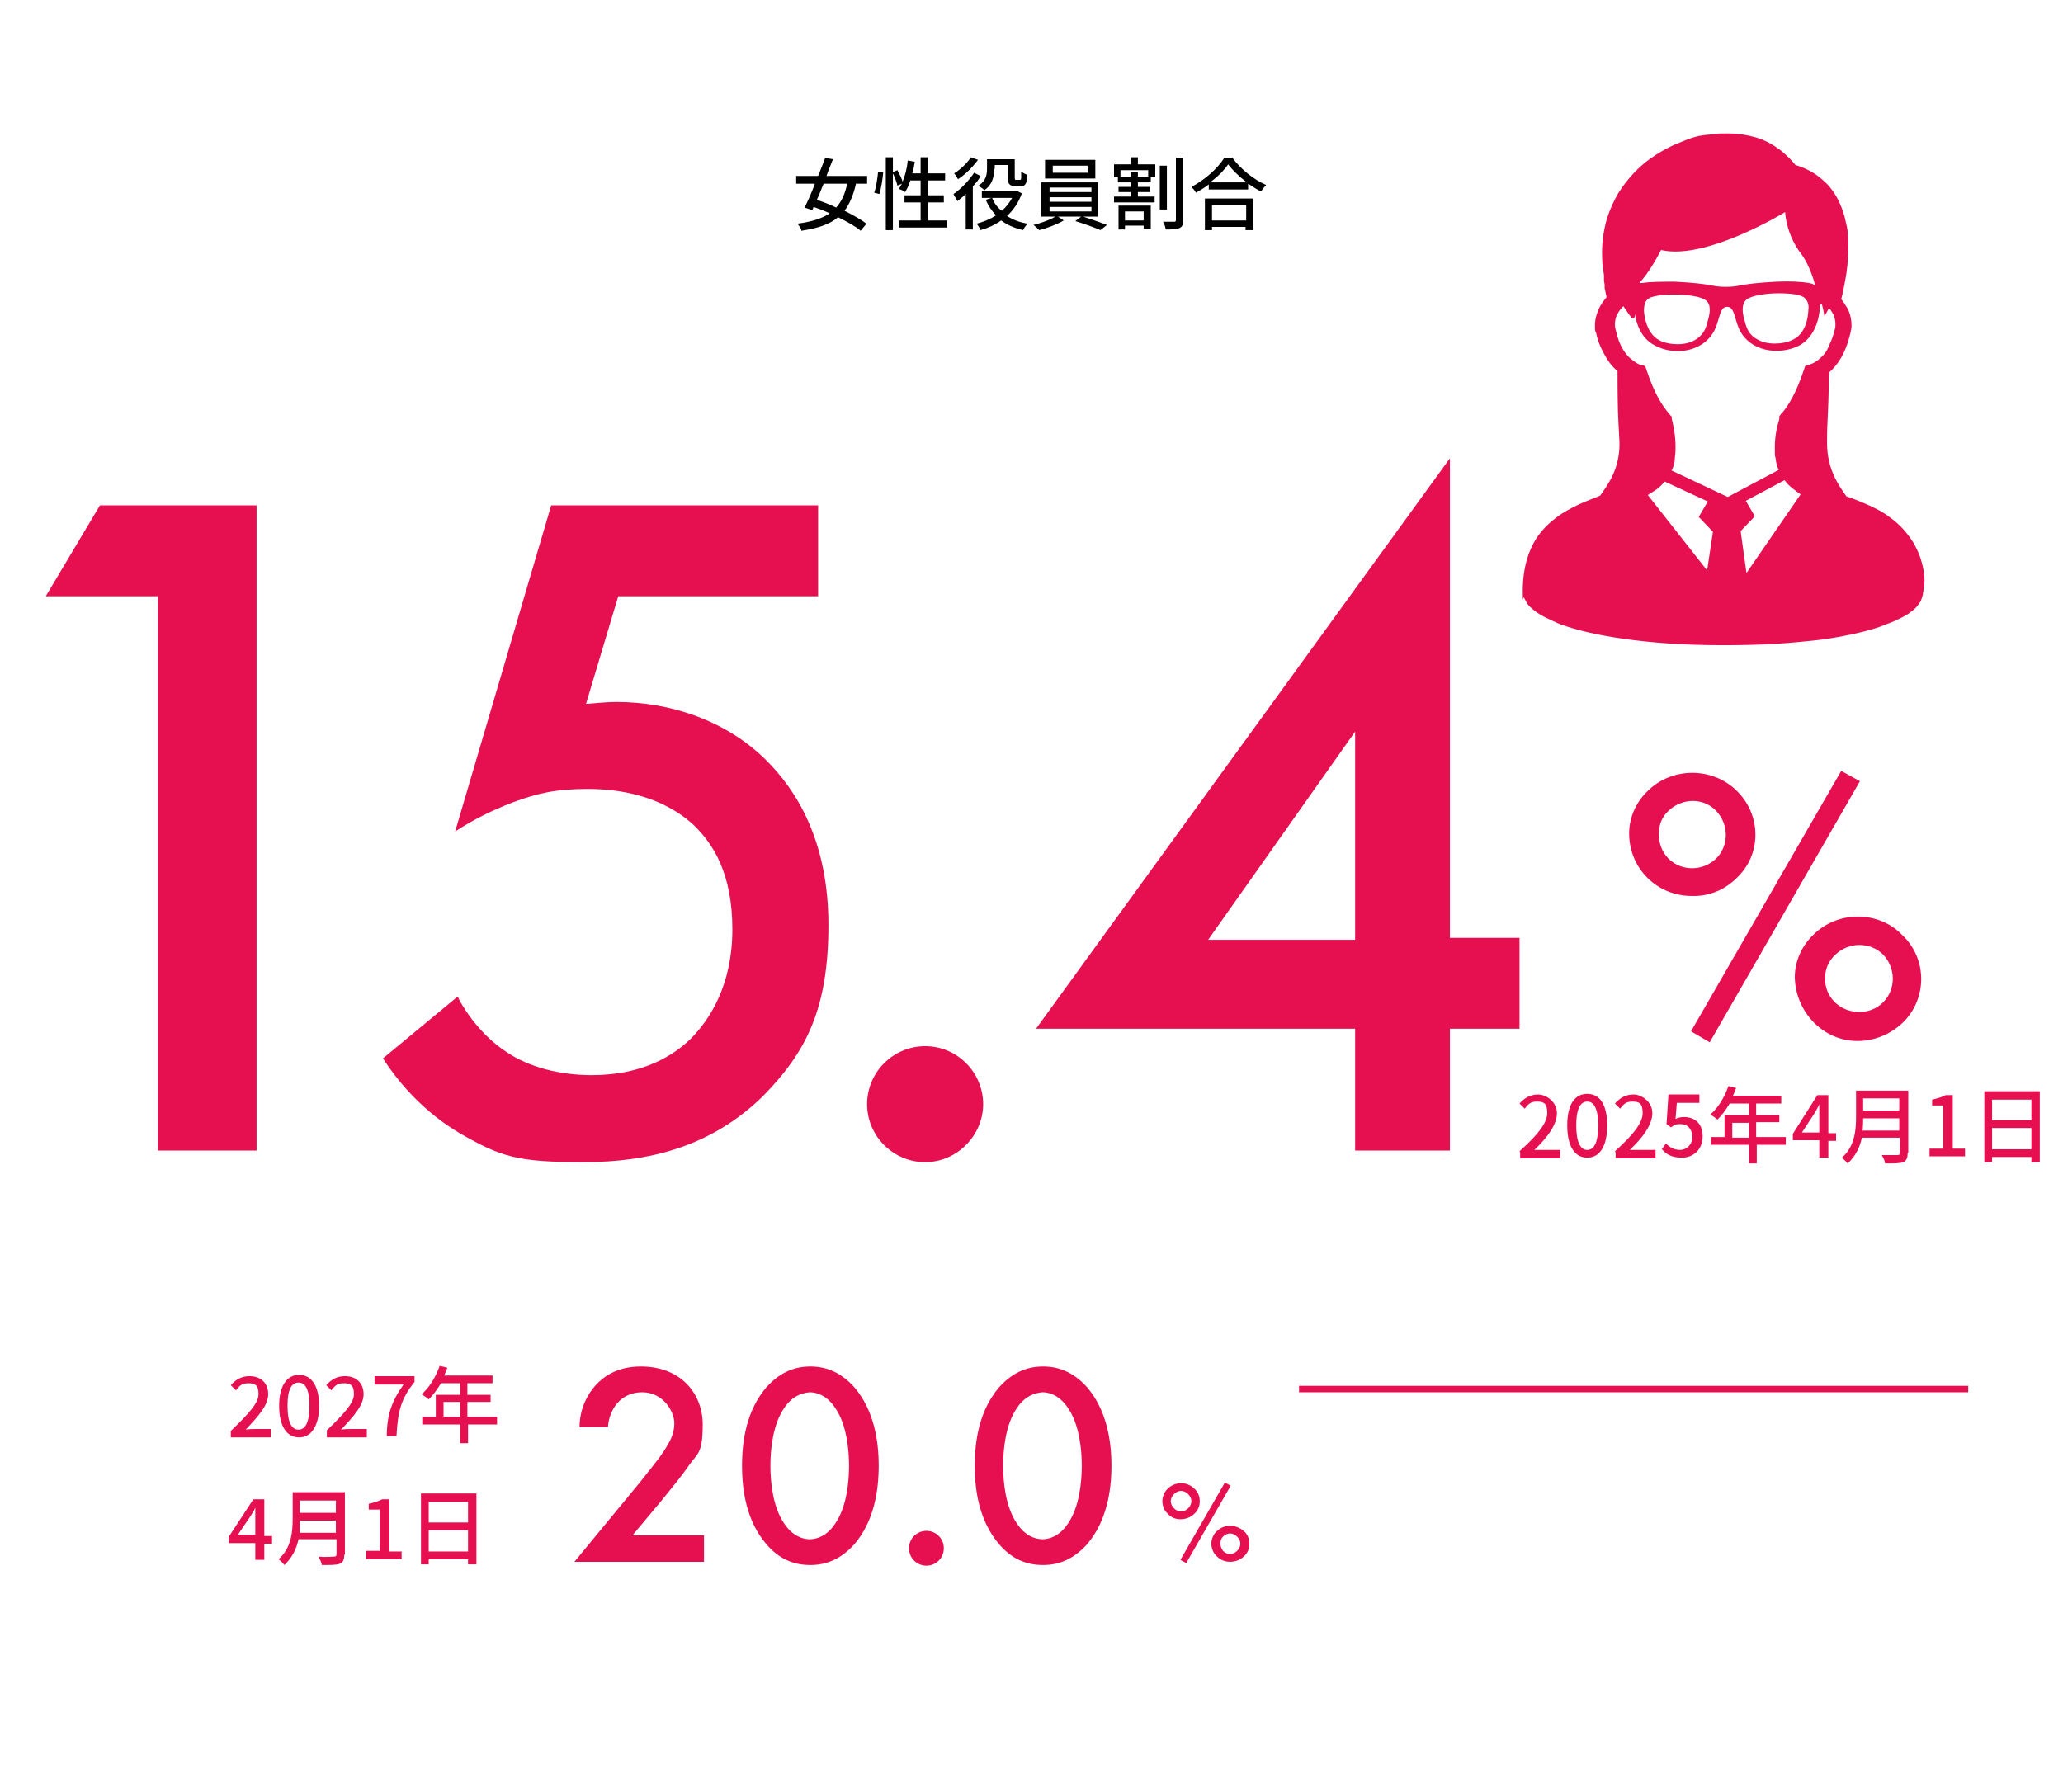
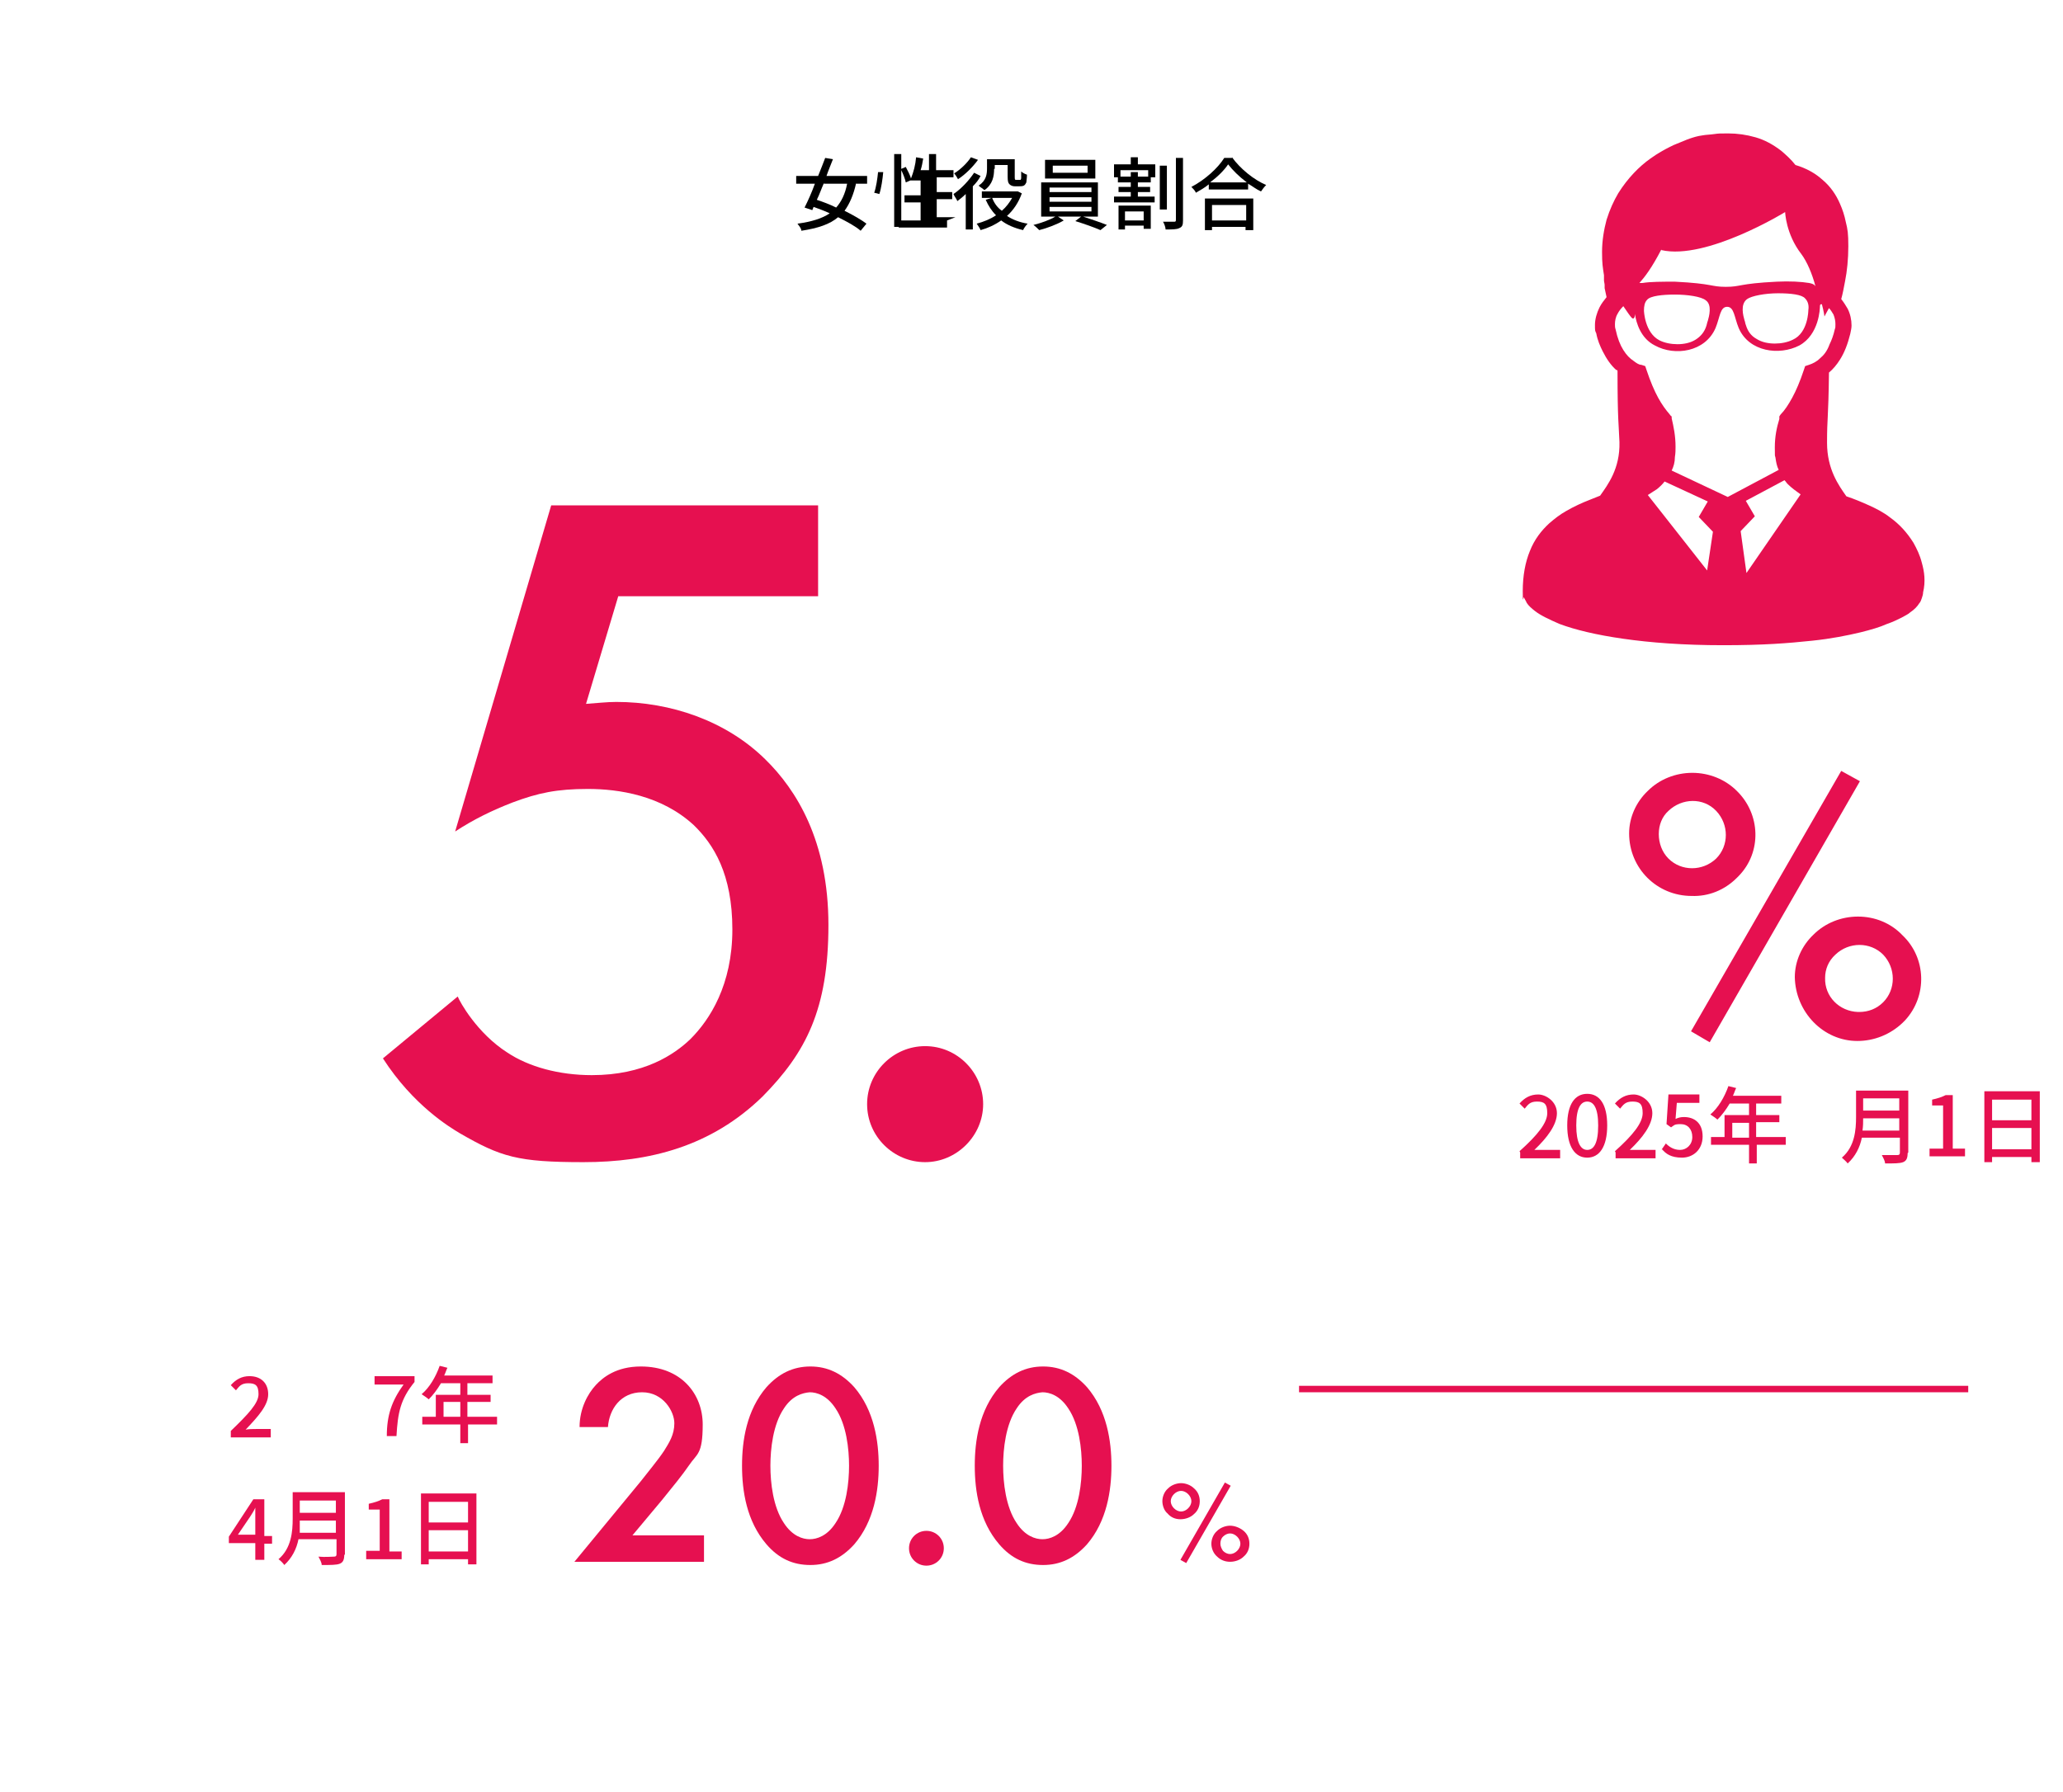
<svg xmlns="http://www.w3.org/2000/svg" id="_レイヤー_1" data-name="レイヤー_1" version="1.1" viewBox="0 0 320 278">
  <defs>
    <style>
      .st0 {
        fill: #fff;
      }

      .st1 {
        fill: none;
        stroke: #e61050;
      }

      .st2 {
        fill: #e61050;
      }
    </style>
  </defs>
  <rect id="_長方形_845" data-name="長方形_845" class="st0" y="0" width="320" height="278" />
  <path id="_パス_82" data-name="パス_82" class="st1" d="M201.5,215.5h103.8" />
  <g>
    <path d="M132.8,28.4c-.4,1.8-1,3.2-1.8,4.3,1.4.7,2.6,1.4,3.4,2l-.9,1.1c-.8-.7-2.1-1.4-3.5-2.1-1.3,1.1-3.1,1.7-5.7,2.1,0-.4-.4-.8-.6-1.1,2.2-.3,3.8-.8,5-1.6-.8-.4-1.7-.7-2.5-1l-.2.5-1.2-.4c.5-1,1.1-2.3,1.6-3.7h-2.9v-1.2h3.4c.4-1,.8-2,1.1-2.8l1.2.2c-.3.8-.7,1.7-1,2.6h6.3v1.2h-1.7ZM127.8,28.4c-.4.9-.7,1.8-1.1,2.6.9.3,2,.7,3,1.2.8-.9,1.4-2.1,1.7-3.7h-3.6Z" />
-     <path d="M135.6,29.9c.3-.8.5-2.2.6-3.2h.8c-.1,1.1-.3,2.5-.6,3.4l-.8-.2ZM146.9,34.2v1.1h-7.5v-1.1h3.4v-2.8h-2.5v-1.1h2.5v-2.3h-1.6c-.2.7-.5,1.3-.8,1.8-.2-.2-.7-.4-1-.5.2-.2.3-.5.5-.8l-.7.3c-.1-.5-.4-1.3-.7-1.9v8.8h-1.1v-11.3h1.1v2.3l.7-.3c.3.6.7,1.3.8,1.8.4-1,.7-2.1.8-3.3l1.1.2c-.1.6-.2,1.2-.4,1.8h1.3v-2.5h1.1v2.5h2.7v1.1h-2.6v2.3h2.4v1.1h-2.4v2.8h2.9Z" />
+     <path d="M135.6,29.9c.3-.8.5-2.2.6-3.2h.8c-.1,1.1-.3,2.5-.6,3.4l-.8-.2ZM146.9,34.2v1.1h-7.5v-1.1h3.4v-2.8h-2.5v-1.1h2.5v-2.3h-1.6l-.7.3c-.1-.5-.4-1.3-.7-1.9v8.8h-1.1v-11.3h1.1v2.3l.7-.3c.3.6.7,1.3.8,1.8.4-1,.7-2.1.8-3.3l1.1.2c-.1.6-.2,1.2-.4,1.8h1.3v-2.5h1.1v2.5h2.7v1.1h-2.6v2.3h2.4v1.1h-2.4v2.8h2.9Z" />
    <path d="M152.1,27.3c-.3.6-.7,1.1-1.2,1.6v6.7h-1.1v-5.5c-.4.4-.9.8-1.3,1.1-.1-.3-.5-.8-.6-1.1,1.2-.8,2.4-2.1,3.2-3.3l1,.5ZM151.7,24.8c-.8,1.1-2,2.3-3.1,3-.1-.2-.4-.7-.6-.9,1-.6,2.1-1.7,2.6-2.5l1.1.4ZM158.5,30c-.5,1.4-1.3,2.6-2.3,3.5.9.6,2,1,3.2,1.2-.2.2-.6.7-.7,1-1.3-.3-2.5-.8-3.4-1.5-1,.7-2.1,1.2-3.2,1.5-.1-.3-.4-.7-.6-1,1.1-.3,2.1-.7,3-1.3-.7-.7-1.2-1.5-1.6-2.4l.9-.3h-1.5v-1h5.6l.6.3ZM154.2,26.2c0,1.1-.2,2.4-1.5,3.3-.2-.2-.7-.5-.9-.7,1.2-.8,1.3-1.8,1.3-2.7v-1.4h4.3v2.8c0,.2,0,.3.1.4h.8s.1-.1.1-.3v-1c.2.2.6.4.9.5,0,.5-.1,1-.1,1.2-.1.2-.2.4-.4.5s-.5.1-.7.1h-.7c-.3,0-.6-.1-.8-.3-.2-.2-.3-.4-.3-1.2v-1.8h-2v.6h-.1ZM153.9,30.7c.3.8.8,1.5,1.5,2,.7-.6,1.2-1.3,1.6-2h-3.1Z" />
    <path d="M168,33.6c1.2.4,2.7.9,3.7,1.3l-1,.8c-.9-.4-2.6-1-3.9-1.4l.9-.7h-3.6l.9.6c-1,.6-2.6,1.2-3.8,1.5-.2-.2-.6-.6-.9-.8,1.2-.3,2.6-.8,3.4-1.3h-2.2v-5.3h8.8v5.3s-2.3,0-2.3,0ZM169.9,27.7h-7.8v-2.9h7.8v2.9ZM162.8,29.8h6.5v-.7h-6.5v.7ZM162.8,31.3h6.5v-.7h-6.5v.7ZM162.8,32.8h6.5v-.7h-6.5v.7ZM168.7,25.7h-5.4v1.1h5.4v-1.1Z" />
    <path d="M176.5,25.5h2.7v2h-.7v.8h-2v.7h1.9v.8h-1.9v.7h2.6v.9h-6.3v-.9h2.6v-.7h-1.9v-.8h1.9v-.7h-2v-.8h-.6v-2h2.6v-1.1h1.1v1.1h0ZM173.5,31.9h5v3.6h-1.1v-.5h-2.9v.6h-1v-3.7ZM178.2,26.4h-4.4v1h1.6v-.7h1.1v.7h1.6v-1h0ZM174.5,32.8v1.4h2.9v-1.4h-2.9ZM181,32.5h-1.1v-6.8h1.1v6.8ZM183.5,24.6v9.6c0,.7-.1,1-.6,1.2-.4.2-1.1.2-2.1.2,0-.3-.2-.9-.4-1.2h1.7c.2,0,.3,0,.3-.3v-9.6h1.1Z" />
    <path d="M191.1,24.4c1.3,1.8,3.4,3.5,5.3,4.3-.3.3-.6.7-.8,1-.7-.3-1.3-.8-2-1.2v.9h-6.1v-.8c-.6.5-1.3.9-2,1.3-.1-.3-.5-.7-.7-.9,2.1-1.1,4.1-2.9,5.1-4.5h1.2ZM186.8,30.8h7.6v4.9h-1.2v-.5h-5.2v.5h-1.1v-4.9h0ZM193.4,28.3c-1.2-.9-2.2-1.9-2.9-2.8-.6.9-1.6,1.9-2.8,2.8h5.7ZM188,31.8v2.4h5.3v-2.4h-5.3Z" />
  </g>
  <path class="st2" d="M298.1,87.3c-.3-1.2-.8-2.2-1.3-3.1-1-1.6-2.2-2.9-3.6-3.9-1-.8-2.2-1.4-3.3-1.9-1.1-.5-2.3-1-3.5-1.4-1.2-1.7-3-4.2-3-8.3s.2-3.3.3-10.9c.6-.5,1.2-1.2,1.7-2,.7-1.1,1.2-2.4,1.6-4,.1-.5.2-.9.2-1.3,0-.9-.2-1.8-.6-2.6-.3-.5-.6-1-1-1.5.2-.7.4-1.7.6-2.8.3-1.5.5-3.4.5-5.4s-.1-2.6-.4-3.8c-.2-1-.5-1.9-.9-2.8-.6-1.4-1.5-2.7-2.7-3.7-1.1-1-2.5-1.8-4.2-2.3-.7-.9-1.5-1.6-2.2-2.2-1.3-1-2.6-1.7-4-2.1s-2.8-.6-4.2-.6-1.5,0-2.2.1-1.3.1-1.8.2c-.8.1-1.4.3-2,.5s-1.2.5-2,.8c-.3.1-.7.3-1.1.5-.8.4-1.9,1-3,1.8-1.7,1.2-3.5,3-5,5.4-.7,1.2-1.3,2.5-1.8,4.1-.4,1.5-.7,3.2-.7,5s.1,2.3.3,3.6v.8c0,.2.1.5.1.7v.3h0v.2l.3,1.4c-.4.5-.8,1-1.1,1.6-.4.8-.7,1.8-.7,2.7s0,.9.2,1.3h0c.2,1.1.6,2,1,2.8.6,1.2,1.3,2.2,2.1,2.9.1,0,.2,0,.2.2,0,7.6.2,8.3.3,11,.1,4.1-1.8,6.6-3,8.3-.5.2-1,.4-1.5.6-1.3.5-2.6,1.1-3.8,1.8-.9.5-1.8,1.2-2.6,1.9-1.2,1.1-2.3,2.5-3,4.3-.7,1.7-1.1,3.8-1.1,6.2s.1.7.2,1c.1.3.3.5.4.8.3.5.8.9,1.3,1.3.9.7,2.2,1.3,3.8,2,2.4.9,5.7,1.7,9.9,2.3,4.2.6,9.3,1,15.5,1s10-.3,13.8-.7c2.9-.3,5.4-.8,7.5-1.3,1.6-.4,3-.8,4.1-1.3.9-.3,1.7-.7,2.3-1,.5-.3,1-.5,1.3-.8.6-.4,1.1-.9,1.4-1.4.2-.2.3-.5.4-.8s.2-.6.2-.9c.4-1.7.2-3.2-.2-4.6ZM257.7,38.8c7,1.6,19.2-5.9,19.2-5.9,0,0,.1,3.4,2.5,6.5.9,1.2,1.7,3.1,2.2,5-.2-.3-.5-.4-1-.5-1.2-.2-3-.3-5-.2-6,.3-5.5.8-7.9.8s-1.9-.5-7.9-.8c-2,0-3.8,0-5,.2-.2,0-.4,0-.5,0,.8-.9,1.9-2.3,3.4-5.2ZM280.5,48.1s0,3.5-2.4,4.6c-.8.4-1.8.6-2.8.6s-2-.2-2.8-.7c-.9-.5-1.4-1.2-1.7-2.2-.1-.2-.1-.5-.2-.7-.2-.7-.7-2.5.4-3.3.7-.5,2.8-.9,4.8-.9s3.7.2,4.2.8c.5.5.6,1.2.5,1.8ZM264.9,49.8c-.1.2-.1.4-.2.7-.3,1-.9,1.7-1.7,2.2-.8.5-1.8.7-2.8.7s-2-.2-2.8-.6c-2.3-1.2-2.4-4.6-2.4-4.6,0-.7.1-1.3.5-1.7.5-.6,2.4-.8,4.3-.8s4.1.3,4.8.9c1,.7.5,2.5.3,3.2ZM264.8,88.5l-9.2-11.7c.5-.3.9-.6,1.4-.9.5-.4.9-.8,1.2-1.2l6.7,3.1-1.4,2.4,2.2,2.3-.9,6ZM270.9,88.9l-.9-6.5,2.2-2.3-1.4-2.4,6-3.2c.2.2.3.4.5.6.6.6,1.3,1.1,2,1.6l-8.4,12.2ZM282.3,55.6c-.5.5-1.1.8-1.7,1l-.6.2-.2.6c-.6,1.8-1.2,3.2-1.8,4.3-.6,1.1-1.2,2-1.8,2.6l-.2.3v.4c-.4,1.3-.7,2.7-.7,4.4s0,1.1.1,1.6c.1.7.2,1.3.5,1.9h0c0,0-7.9,4.2-7.9,4.2l-8.7-4.1c.3-.6.5-1.3.5-2.1h0c.1-.6.1-1.1.1-1.6,0-1.7-.3-3.1-.6-4.4v-.3c-.1,0-.3-.3-.3-.3-.6-.7-1.2-1.5-1.8-2.6-.6-1.1-1.2-2.5-1.8-4.3l-.2-.6-.6-.2c-.4,0-.8-.3-1.2-.6-.6-.4-1.1-.9-1.6-1.7s-.9-1.8-1.2-3.2h0c-.1-.3-.1-.5-.1-.8,0-.5.1-1.1.4-1.6.2-.4.5-.8.9-1.2.6.9,1.1,1.6,1.3,1.8.3.3.5,0,.5-.6.2,1.4.9,3.8,3.1,4.9,3.1,1.7,7.8,1,9.4-2.7.7-1.7.7-3.3,1.8-3.3s1.1,1.6,1.8,3.3c1.6,3.7,6.3,4.3,9.4,2.7,3.1-1.7,3.2-5.8,3.2-6.1s.1-.3.3-.3c.3,1.1.4,1.9.4,1.9,0,0,.3-.6.7-1.3.3.3.5.7.7,1,.2.5.3,1,.3,1.5s0,.5-.1.8c-.2.9-.5,1.7-.8,2.3-.4,1.1-.9,1.7-1.5,2.2Z" />
  <g>
    <path id="_パス_12304" data-name="パス_12304" class="st2" d="M180.3,232.9c0-.7.3-1.5.9-2,.5-.5,1.3-.8,2-.8s1.5.3,2,.8c.6.5.9,1.2.9,2s-.3,1.5-.9,2c-.5.5-1.3.8-2.1.8s-1.5-.3-2-.9c-.5-.4-.8-1.2-.8-1.9ZM181.6,232.9c0,.4.2.8.5,1.1s.7.5,1.1.5.8-.2,1.1-.5.5-.7.5-1.1-.2-.8-.5-1.1-.7-.5-1.1-.5-.8.2-1.1.5c-.3.3-.5.7-.5,1.1h0ZM190,230l.9.5-6.9,12-.9-.5,6.9-12ZM187.9,239.5c0-.7.3-1.5.9-2,.5-.5,1.3-.8,2-.8s1.5.3,2.1.8.9,1.2.9,2-.3,1.5-.9,2c-.5.5-1.3.8-2.1.8s-1.5-.3-2-.8c-.6-.5-.9-1.3-.9-2ZM189.3,239.5c0,.4.2.8.4,1.1.3.3.7.5,1.1.5s.8-.2,1.1-.5.5-.7.5-1.1-.2-.8-.5-1.1-.7-.5-1.1-.5-.8.2-1.1.5-.4.7-.4,1.1Z" />
    <g>
      <path class="st2" d="M35.8,222c2.7-2.6,4.3-4.3,4.3-5.7s-.5-1.7-1.6-1.7-1.4.5-1.9,1.1l-.8-.8c.8-.9,1.7-1.4,2.9-1.4,1.8,0,2.9,1.1,2.9,2.8s-1.5,3.4-3.5,5.5c.5-.1,1.1-.1,1.6-.1h2.3v1.3h-6.2v-1Z" />
-       <path class="st2" d="M43.3,218.1c0-3.1,1.2-4.8,3.1-4.8s3.1,1.7,3.1,4.8-1.2,4.9-3.1,4.9-3.1-1.7-3.1-4.9ZM48,218.1c0-2.7-.7-3.6-1.7-3.6s-1.7.9-1.7,3.6.7,3.7,1.7,3.7,1.7-1,1.7-3.7Z" />
-       <path class="st2" d="M50.6,222c2.7-2.6,4.3-4.3,4.3-5.7s-.5-1.7-1.6-1.7-1.4.5-1.9,1.1l-.8-.8c.8-.9,1.7-1.4,2.9-1.4,1.8,0,2.9,1.1,2.9,2.8s-1.5,3.4-3.5,5.5c.5-.1,1.1-.1,1.6-.1h2.4v1.3h-6.2v-1h-.1Z" />
      <path class="st2" d="M62.6,214.8h-4.5v-1.3h6.2v.9c-2.2,2.7-2.6,4.8-2.8,8.4h-1.5c0-3.3.8-5.5,2.6-8Z" />
      <path class="st2" d="M77.2,221h-4.6v2.9h-1.2v-2.9h-5.9v-1.2h2.1v-3.4h3.8v-1.8h-3c-.6,1-1.2,1.8-1.9,2.5-.2-.2-.8-.6-1.1-.8,1.2-1,2.2-2.7,2.8-4.4l1.2.3c-.2.4-.3.8-.5,1.2h7.5v1.2h-3.9v1.8h3.6v1.1h-3.6v2.3h4.6v1.2h0ZM71.4,219.8v-2.3h-2.6v2.3h2.6Z" />
      <path class="st2" d="M39.6,239.4h-4.1v-1l3.8-5.8h1.7v5.7h1.2v1.2h-1.2v2.5h-1.4v-2.6ZM39.6,238.2v-2.4c0-.5,0-1.4,0-1.9h0c-.2.5-.5.9-.8,1.4l-1.9,2.8h2.7Z" />
      <path class="st2" d="M53.4,241.2c0,.8-.2,1.2-.7,1.4s-1.4.2-2.8.2c0-.4-.3-.9-.5-1.3,1,.1,2.1,0,2.4,0s.4-.1.4-.4v-2.3h-5.9c-.3,1.5-1,2.9-2.2,4-.2-.3-.6-.7-.9-.9,2-1.7,2.2-4.3,2.2-6.3v-4.1h8.1v9.7h0ZM52.1,237.8v-1.9h-5.6c0,.6,0,1.2,0,1.9h5.7ZM46.5,232.8v1.9h5.6v-1.9h-5.6Z" />
      <path class="st2" d="M56.8,240.6h2.1v-6.4h-1.7v-.9c.9-.2,1.5-.4,2.1-.7h1.1v8.1h1.9v1.2h-5.5v-1.3Z" />
      <path class="st2" d="M73.9,231.8v10.9h-1.3v-.8h-6.1v.8h-1.2v-11h8.6ZM66.5,233v3.2h6.1v-3.2h-6.1ZM72.6,240.7v-3.3h-6.1v3.3h6.1Z" />
    </g>
    <g>
      <path class="st2" d="M109.1,242.3h-20l10.3-12.5c1-1.3,2.6-3.2,3.6-4.7.8-1.3,1.6-2.5,1.6-4.3s-1.7-4.8-5-4.8-5.1,2.6-5.3,5.4h-4.4c0-2.9,1.3-5.2,2.5-6.5,1.1-1.2,3.2-2.9,7-2.9,6.3,0,9.6,4.3,9.6,9s-.9,4.5-2.1,6.3c-1.1,1.6-2.5,3.3-4.2,5.4l-4.6,5.5h11.1v4.1h0Z" />
      <path class="st2" d="M118.9,239.6c-3.1-3.6-3.8-8.3-3.8-12.2s.7-8.6,3.8-12.2c1.9-2.1,4.1-3.2,6.8-3.2s4.9,1.1,6.8,3.2c3.1,3.6,3.8,8.4,3.8,12.2s-.7,8.6-3.8,12.2c-1.9,2.1-4.1,3.2-6.8,3.2s-4.9-1-6.8-3.2ZM121.6,218.5c-1.7,2.5-2.1,6.3-2.1,8.9s.4,6.4,2.1,8.9c1.3,2,2.9,2.5,4,2.5s2.7-.5,4-2.5c1.7-2.5,2.1-6.3,2.1-8.9s-.4-6.4-2.1-8.9c-1.3-2-2.9-2.5-4-2.5-1.1.1-2.7.5-4,2.5Z" />
      <path class="st2" d="M143.7,237.5c1.5,0,2.7,1.2,2.7,2.7s-1.2,2.7-2.7,2.7-2.7-1.2-2.7-2.7,1.2-2.7,2.7-2.7Z" />
      <path class="st2" d="M155,239.6c-3.1-3.6-3.8-8.3-3.8-12.2s.7-8.6,3.8-12.2c1.9-2.1,4.1-3.2,6.8-3.2s4.9,1.1,6.8,3.2c3.1,3.6,3.8,8.4,3.8,12.2s-.7,8.6-3.8,12.2c-1.9,2.1-4.1,3.2-6.8,3.2s-4.9-1-6.8-3.2ZM157.7,218.5c-1.7,2.5-2.1,6.3-2.1,8.9s.4,6.4,2.1,8.9c1.3,2,2.9,2.5,4,2.5s2.7-.5,4-2.5c1.7-2.5,2.1-6.3,2.1-8.9s-.4-6.4-2.1-8.9c-1.3-2-2.9-2.5-4-2.5-1.1.1-2.7.5-4,2.5Z" />
    </g>
  </g>
  <g>
    <g>
      <path class="st2" d="M235.7,178.6c2.8-2.5,4.3-4.4,4.3-5.9s-.5-1.8-1.6-1.8-1.4.5-1.9,1.1l-.8-.8c.8-.9,1.7-1.4,2.9-1.4s2.9,1.1,2.9,2.9-1.5,3.8-3.5,5.7c.5,0,1.1,0,1.6,0h2.4v1.3h-6.2v-.9Z" />
      <path class="st2" d="M243.1,174.6c0-3.3,1.2-4.9,3.1-4.9s3.1,1.6,3.1,4.9-1.2,5-3.1,5-3.1-1.7-3.1-5ZM247.9,174.6c0-2.7-.7-3.7-1.7-3.7s-1.7,1-1.7,3.7.7,3.8,1.7,3.8,1.7-1,1.7-3.8Z" />
      <path class="st2" d="M250.5,178.6c2.8-2.5,4.3-4.4,4.3-5.9s-.5-1.8-1.6-1.8-1.4.5-1.9,1.1l-.8-.8c.8-.9,1.7-1.4,2.9-1.4s2.9,1.1,2.9,2.9-1.5,3.8-3.5,5.7c.5,0,1.1,0,1.6,0h2.4v1.3h-6.2v-.9Z" />
      <path class="st2" d="M257.7,178.4l.7-1c.5.5,1.2,1,2.2,1s1.9-.8,1.9-2-.7-2-1.8-2-1,.2-1.5.5l-.7-.5.3-4.6h4.8v1.3h-3.5l-.2,2.5c.4-.2.8-.3,1.3-.3,1.6,0,2.9.9,2.9,3s-1.5,3.3-3.2,3.3-2.5-.6-3.1-1.3Z" />
      <path class="st2" d="M277.1,177.6h-4.6v2.9h-1.2v-2.9h-5.9v-1.2h2.1v-3.4h3.8v-1.8h-3c-.6,1-1.2,1.8-1.9,2.5-.2-.2-.8-.6-1.1-.8,1.2-1,2.2-2.7,2.8-4.4l1.2.3c-.2.4-.3.8-.5,1.2h7.5v1.2h-3.9v1.8h3.6v1.1h-3.6v2.3h4.6v1.2ZM271.3,176.5v-2.3h-2.6v2.3h2.6Z" />
-       <path class="st2" d="M282.2,176.9h-4.1v-1l3.8-6h1.7v5.9h1.2v1.2h-1.2v2.6h-1.4v-2.6ZM282.2,175.7v-2.5c0-.5,0-1.3,0-1.9h0c-.2.5-.5,1-.8,1.5l-1.9,2.9h2.6Z" />
      <path class="st2" d="M295.9,178.9c0,.8-.2,1.2-.7,1.4-.5.2-1.4.2-2.8.2,0-.4-.3-.9-.5-1.3,1,0,2.1,0,2.4,0,.3,0,.4-.1.4-.4v-2.3h-5.9c-.3,1.5-1,2.9-2.2,4-.2-.3-.7-.7-.9-.9,2-1.7,2.2-4.3,2.2-6.3v-4.1h8.1v9.6ZM294.6,175.4v-1.9h-5.6c0,.6,0,1.2-.1,1.9h5.7ZM289,170.4v1.9h5.6v-1.9h-5.6Z" />
      <path class="st2" d="M299.3,178.2h2.1v-6.7h-1.7v-.9c.9-.2,1.5-.4,2.1-.7h1.1v8.3h1.9v1.2h-5.5v-1.2Z" />
      <path class="st2" d="M316.4,169.4v10.9h-1.3v-.8h-6.1v.8h-1.2v-11h8.6ZM309,170.6v3.2h6.1v-3.2h-6.1ZM315.1,178.3v-3.3h-6.1v3.3h6.1Z" />
    </g>
    <path id="_パス_12305" data-name="パス_12305" class="st2" d="M252.7,129.3c0-2.5,1.1-4.9,2.9-6.6,1.8-1.8,4.3-2.8,6.9-2.8s5.1,1,6.9,2.8c3.7,3.6,3.9,9.5.3,13.2-.1.1-.2.2-.3.3-1.9,1.9-4.4,2.9-7,2.8-5.4,0-9.7-4.3-9.7-9.7h0ZM257.3,129.4c0,1.4.5,2.8,1.5,3.8,2,2,5.3,2,7.4,0,2-2,2-5.3,0-7.4s-5.3-2-7.4,0h0c-1,.9-1.5,2.2-1.5,3.6h0ZM285.6,119.6l2.9,1.6-23.3,40.5-2.9-1.7,23.3-40.4ZM278.4,151.6c0-2.5,1.1-4.9,2.9-6.6,1.8-1.8,4.3-2.8,6.9-2.8s5.1,1,6.9,2.9c3.7,3.5,3.9,9.4.4,13.2-.1.1-.2.2-.4.4-1.9,1.8-4.4,2.8-7,2.8-5.3,0-9.6-4.5-9.7-9.9q.1,0,0,0h0ZM283.1,151.7c-.1,2.9,2.2,5.2,5.1,5.3h.2c1.4,0,2.7-.5,3.7-1.5,2-2,2-5.3,0-7.4h0c-2-2-5.3-2-7.4,0-1.1,1-1.6,2.3-1.6,3.6Z" />
    <g>
-       <path class="st2" d="M24.5,92.5H7.1l8.4-14.1h24.3v100.1h-15.3v-86Z" />
      <path class="st2" d="M126.8,92.5h-30.9l-5,16.7c1.5-.1,3.2-.3,4.7-.3,8.4,0,17,2.9,23.1,8.9,4.8,4.7,9.8,12.6,9.8,25.7s-3.5,19.8-10.2,26.6c-8,7.8-17.6,10.2-27.8,10.2s-12.8-.8-19.2-4.5c-1.5-.9-7.2-4.3-11.9-11.6l11.6-9.6c.3.8,3,5.7,7.7,8.7,3.3,2.2,8,3.5,13.1,3.5,8.1,0,12.8-3.2,15.3-5.6,3-3,6.5-8.4,6.5-17s-2.9-13.2-6-16.2c-5-4.6-11.6-5.6-16.4-5.6s-7.7.6-11.7,2.1c-3.1,1.2-6,2.6-8.9,4.5l14.9-50.6h41.4v14.1Z" />
      <path class="st2" d="M143.5,162.3c5,0,9,4.1,9,9s-4.1,9-9,9-9-4-9-9,4.1-9,9-9Z" />
-       <path class="st2" d="M224.9,145.5h10.8v14.1h-10.8v18.9h-14.7v-18.9h-49.5l64.2-88.5v74.4ZM210.2,145.8v-32.3l-22.8,32.3h22.8Z" />
    </g>
  </g>
</svg>